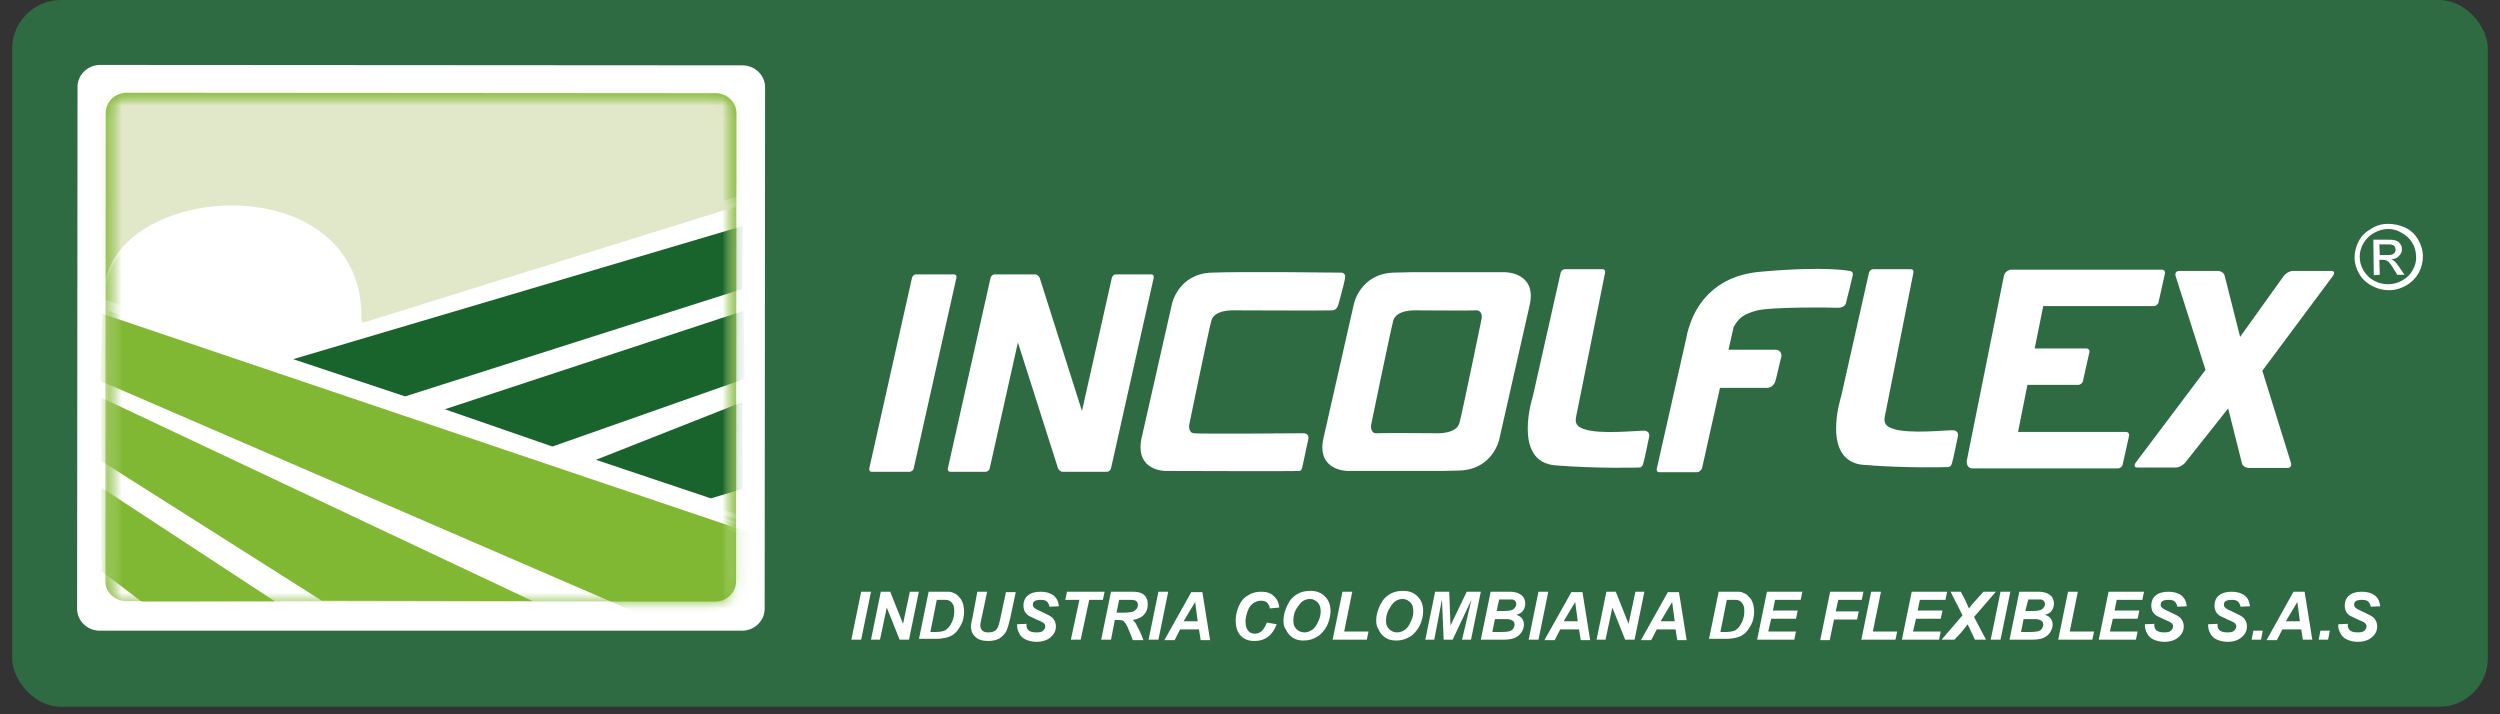
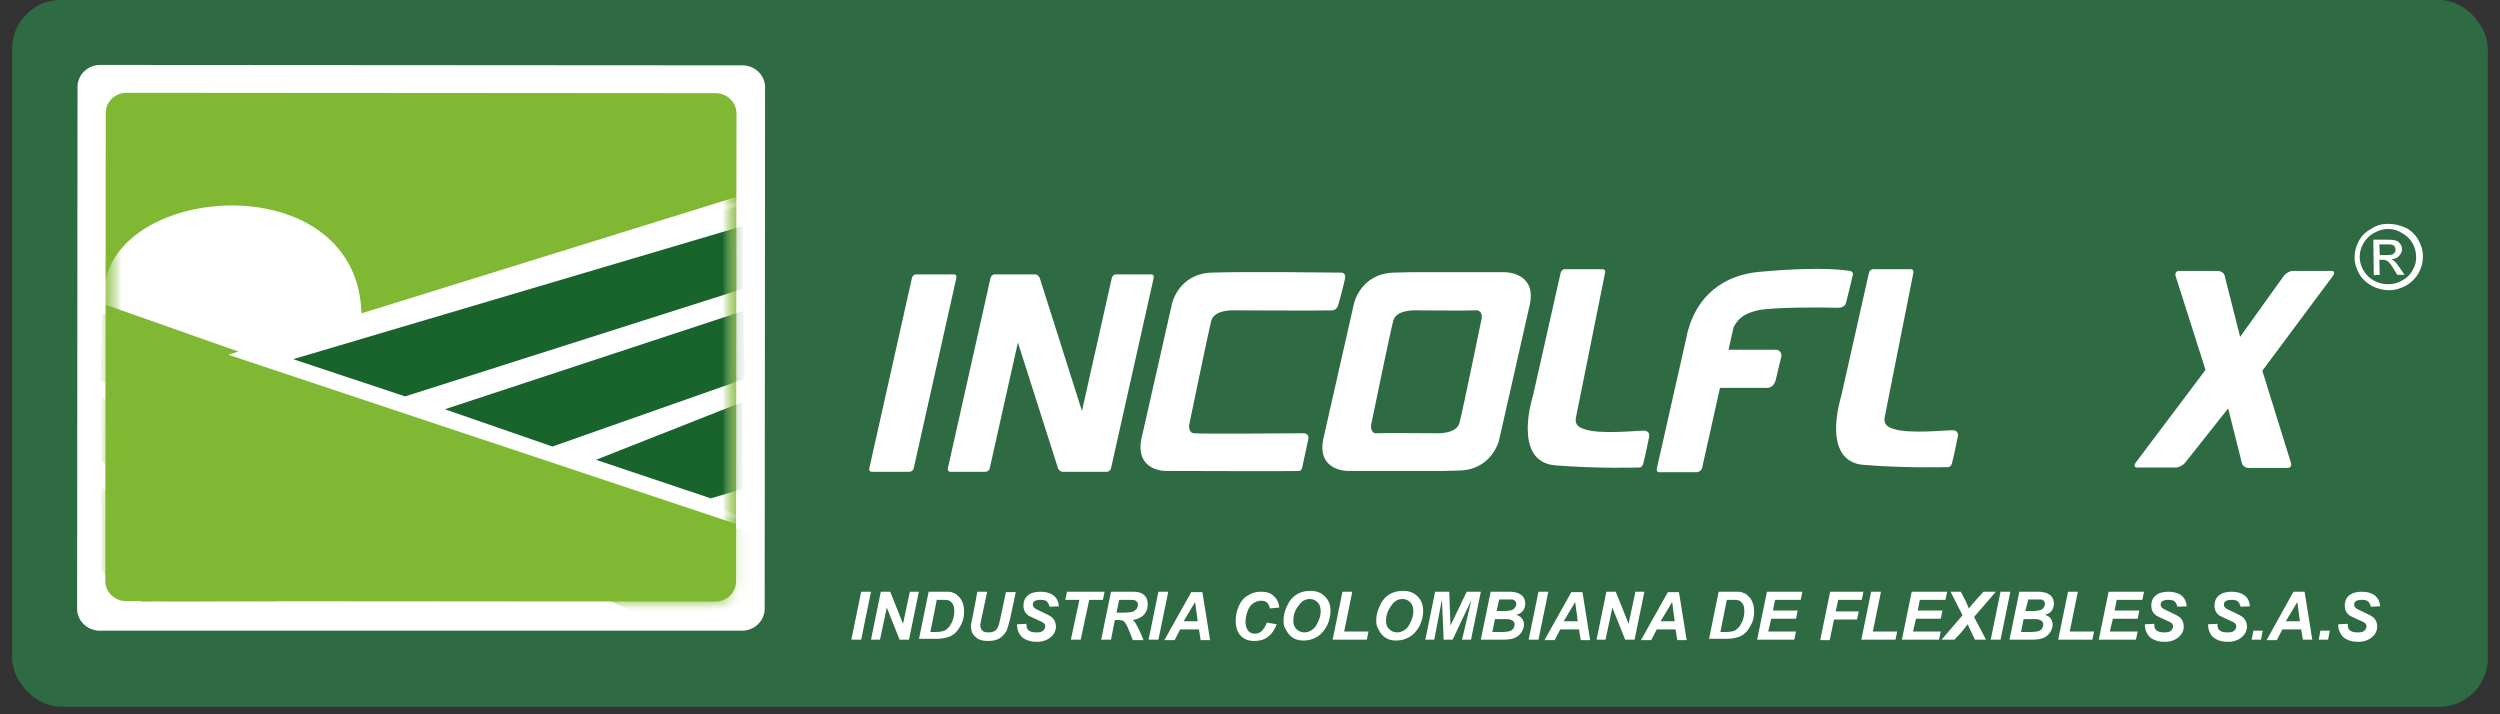
<svg xmlns="http://www.w3.org/2000/svg" width="154" height="44" viewBox="0 0 154 44" fill="none">
  <rect x="0" y="0" width="154" height="44" fill="#333333" stroke="none" />
  <rect x="0.75" width="152.5" height="43.537" rx="3" fill="#2F6B42" />
  <path fill-rule="evenodd" clip-rule="evenodd" d="M6.171 4L45.735 4.026C46.498 4.026 47.129 4.633 47.129 5.372L47.103 37.505C47.103 38.244 46.472 38.851 45.709 38.851H6.144C5.381 38.851 4.75 38.244 4.75 37.505L4.776 5.345C4.776 4.607 5.408 4 6.171 4Z" fill="white" />
  <path fill-rule="evenodd" clip-rule="evenodd" d="M7.802 5.715L44.078 5.741C44.788 5.741 45.367 6.295 45.367 6.981L45.341 35.817C45.341 36.503 44.762 37.057 44.052 37.057L7.775 37.03C7.065 37.03 6.486 36.476 6.486 35.79L6.513 6.955C6.513 6.269 7.091 5.715 7.802 5.715Z" fill="#81B833" />
  <mask id="mask0_865_25777" style="mask-type:luminance" maskUnits="userSpaceOnUse" x="6" y="5" width="40" height="33">
    <path d="M7.802 5.715L44.078 5.741C44.788 5.741 45.367 6.295 45.367 6.981L45.341 35.817C45.341 36.503 44.762 37.057 44.052 37.057L7.775 37.03C7.065 37.03 6.486 36.476 6.486 35.79L6.513 6.955C6.513 6.269 7.091 5.715 7.802 5.715Z" fill="white" />
  </mask>
  <g mask="url(#mask0_865_25777)">
    <mask id="mask1_865_25777" style="mask-type:luminance" maskUnits="userSpaceOnUse" x="6" y="5" width="40" height="36">
      <path d="M7.696 5.715L44.209 5.741C44.841 5.741 45.367 6.137 45.367 6.638L45.341 39.853C45.341 40.328 44.815 40.75 44.183 40.75L7.644 40.724C7.012 40.724 6.486 40.328 6.486 39.827L6.513 6.585C6.513 6.111 7.039 5.715 7.696 5.715Z" fill="white" />
    </mask>
    <g mask="url(#mask1_865_25777)">
      <path fill-rule="evenodd" clip-rule="evenodd" d="M45.656 12.336L14.983 21.86L45.867 32.149L45.656 12.336Z" fill="white" />
    </g>
    <mask id="mask2_865_25777" style="mask-type:luminance" maskUnits="userSpaceOnUse" x="6" y="5" width="40" height="36">
      <path d="M7.696 5.715L44.209 5.741C44.841 5.741 45.367 6.137 45.367 6.638L45.341 39.853C45.341 40.328 44.815 40.75 44.183 40.75L7.644 40.724C7.012 40.724 6.486 40.328 6.486 39.827L6.513 6.585C6.513 6.111 7.039 5.715 7.696 5.715Z" fill="white" />
    </mask>
    <g mask="url(#mask2_865_25777)">
      <path d="M45.656 12.336L14.983 21.86L45.867 32.149L45.656 12.336Z" stroke="white" stroke-width="0.567" stroke-miterlimit="22.926" />
    </g>
    <mask id="mask3_865_25777" style="mask-type:luminance" maskUnits="userSpaceOnUse" x="6" y="5" width="40" height="36">
      <path d="M7.696 5.715L44.209 5.741C44.841 5.741 45.367 6.137 45.367 6.638L45.341 39.853C45.341 40.328 44.815 40.75 44.183 40.75L7.644 40.724C7.012 40.724 6.486 40.328 6.486 39.827L6.513 6.585C6.513 6.111 7.039 5.715 7.696 5.715Z" fill="white" />
    </mask>
    <g mask="url(#mask3_865_25777)">
      <path fill-rule="evenodd" clip-rule="evenodd" d="M45.761 13.919L45.735 17.798L24.953 24.419L18.061 22.124L45.761 13.919Z" fill="#19632D" />
    </g>
    <mask id="mask4_865_25777" style="mask-type:luminance" maskUnits="userSpaceOnUse" x="6" y="5" width="40" height="36">
      <path d="M7.696 5.715L44.209 5.741C44.841 5.741 45.367 6.137 45.367 6.638L45.341 39.853C45.341 40.328 44.815 40.75 44.183 40.75L7.644 40.724C7.012 40.724 6.486 40.328 6.486 39.827L6.513 6.585C6.513 6.111 7.039 5.715 7.696 5.715Z" fill="white" />
    </mask>
    <g mask="url(#mask4_865_25777)">
      <path fill-rule="evenodd" clip-rule="evenodd" d="M45.867 23.338L34.029 27.506L27.4 25.211L45.814 19.143L45.867 23.338Z" fill="#19632D" />
    </g>
    <mask id="mask5_865_25777" style="mask-type:luminance" maskUnits="userSpaceOnUse" x="6" y="5" width="40" height="36">
      <path d="M7.696 5.715L44.209 5.741C44.841 5.741 45.367 6.137 45.367 6.638L45.341 39.853C45.341 40.328 44.815 40.75 44.183 40.75L7.644 40.724C7.012 40.724 6.486 40.328 6.486 39.827L6.513 6.585C6.513 6.111 7.039 5.715 7.696 5.715Z" fill="white" />
    </mask>
    <g mask="url(#mask5_865_25777)">
      <path fill-rule="evenodd" clip-rule="evenodd" d="M45.735 24.763L36.712 28.324L43.788 30.699L45.735 30.118V24.763Z" fill="#19632D" />
    </g>
    <mask id="mask6_865_25777" style="mask-type:luminance" maskUnits="userSpaceOnUse" x="6" y="5" width="40" height="36">
-       <path d="M7.696 5.715L44.209 5.741C44.841 5.741 45.367 6.137 45.367 6.638L45.341 39.853C45.341 40.328 44.815 40.75 44.183 40.75L7.644 40.724C7.012 40.724 6.486 40.328 6.486 39.827L6.513 6.585C6.513 6.111 7.039 5.715 7.696 5.715Z" fill="white" />
-     </mask>
+       </mask>
    <g mask="url(#mask6_865_25777)">
      <path fill-rule="evenodd" clip-rule="evenodd" d="M6.433 18.748L6.249 37.637L46.392 37.663L46.419 32.888L6.433 18.748Z" fill="white" />
    </g>
    <mask id="mask7_865_25777" style="mask-type:luminance" maskUnits="userSpaceOnUse" x="6" y="5" width="40" height="36">
      <path d="M7.696 5.715L44.209 5.741C44.841 5.741 45.367 6.137 45.367 6.638L45.341 39.853C45.341 40.328 44.815 40.75 44.183 40.75L7.644 40.724C7.012 40.724 6.486 40.328 6.486 39.827L6.513 6.585C6.513 6.111 7.039 5.715 7.696 5.715Z" fill="white" />
    </mask>
    <g mask="url(#mask7_865_25777)">
-       <path d="M6.433 18.748L6.249 37.637L46.392 37.663L46.419 32.888L6.433 18.748Z" stroke="white" stroke-width="0.567" stroke-miterlimit="22.926" />
-     </g>
+       </g>
    <mask id="mask8_865_25777" style="mask-type:luminance" maskUnits="userSpaceOnUse" x="6" y="5" width="40" height="36">
      <path d="M7.696 5.715L44.209 5.741C44.841 5.741 45.367 6.137 45.367 6.638L45.341 39.853C45.341 40.328 44.815 40.75 44.183 40.75L7.644 40.724C7.012 40.724 6.486 40.328 6.486 39.827L6.513 6.585C6.513 6.111 7.039 5.715 7.696 5.715Z" fill="white" />
    </mask>
    <g mask="url(#mask8_865_25777)">
      <path fill-rule="evenodd" clip-rule="evenodd" d="M6.302 19.328L6.197 23.47L39.027 37.664H46.393L46.419 32.889L6.302 19.328Z" fill="#81B833" />
    </g>
    <mask id="mask9_865_25777" style="mask-type:luminance" maskUnits="userSpaceOnUse" x="6" y="5" width="40" height="36">
      <path d="M7.696 5.715L44.209 5.741C44.841 5.741 45.367 6.137 45.367 6.638L45.341 39.853C45.341 40.328 44.815 40.75 44.183 40.75L7.644 40.724C7.012 40.724 6.486 40.328 6.486 39.827L6.513 6.585C6.513 6.111 7.039 5.715 7.696 5.715Z" fill="white" />
    </mask>
    <g mask="url(#mask9_865_25777)">
      <path fill-rule="evenodd" clip-rule="evenodd" d="M6.249 24.499V28.404L19.823 37.004L32.818 37.031L6.249 24.499Z" fill="#81B833" />
    </g>
    <mask id="mask10_865_25777" style="mask-type:luminance" maskUnits="userSpaceOnUse" x="6" y="5" width="40" height="36">
      <path d="M7.696 5.715L44.209 5.741C44.841 5.741 45.367 6.137 45.367 6.638L45.341 39.853C45.341 40.328 44.815 40.75 44.183 40.75L7.644 40.724C7.012 40.724 6.486 40.328 6.486 39.827L6.513 6.585C6.513 6.111 7.039 5.715 7.696 5.715Z" fill="white" />
    </mask>
    <g mask="url(#mask10_865_25777)">
      <path fill-rule="evenodd" clip-rule="evenodd" d="M6.249 30.039V35.184L8.748 37.083L16.956 37.057L6.249 30.039Z" fill="#81B833" />
    </g>
    <mask id="mask11_865_25777" style="mask-type:luminance" maskUnits="userSpaceOnUse" x="6" y="5" width="40" height="36">
      <path d="M7.696 5.715L44.209 5.741C44.841 5.741 45.367 6.137 45.367 6.638L45.341 39.853C45.341 40.328 44.815 40.75 44.183 40.75L7.644 40.724C7.012 40.724 6.486 40.328 6.486 39.827L6.513 6.585C6.513 6.111 7.039 5.715 7.696 5.715Z" fill="white" />
    </mask>
    <g mask="url(#mask11_865_25777)">
-       <path fill-rule="evenodd" clip-rule="evenodd" d="M45.656 12.627V5.425L6.17 5.398L6.328 19.355C6.065 11.387 18.982 10.094 22.349 19.882L45.656 12.627Z" fill="#E1E8C9" />
-     </g>
+       </g>
    <mask id="mask12_865_25777" style="mask-type:luminance" maskUnits="userSpaceOnUse" x="6" y="5" width="40" height="36">
      <path d="M7.696 5.715L44.209 5.741C44.841 5.741 45.367 6.137 45.367 6.638L45.341 39.853C45.341 40.328 44.815 40.75 44.183 40.75L7.644 40.724C7.012 40.724 6.486 40.328 6.486 39.827L6.513 6.585C6.513 6.111 7.039 5.715 7.696 5.715Z" fill="white" />
    </mask>
    <g mask="url(#mask12_865_25777)">
      <path fill-rule="evenodd" clip-rule="evenodd" d="M22.27 19.592L15.115 21.808L6.434 18.747C5.566 11.255 22.323 9.725 22.27 19.592Z" fill="white" />
    </g>
  </g>
  <path fill-rule="evenodd" clip-rule="evenodd" d="M60.703 29.063H58.546C58.415 29.063 58.362 28.957 58.388 28.852L61.019 17.112C61.045 17.006 61.151 16.901 61.282 16.901H61.598H63.439H63.755C63.886 16.901 63.992 17.006 64.044 17.112L66.649 25.317L68.49 17.112C68.516 17.006 68.621 16.901 68.753 16.901H70.91C71.042 16.901 71.094 17.006 71.068 17.112L68.437 28.852C68.411 28.957 68.306 29.063 68.174 29.063H67.622H66.017H65.465C65.333 29.063 65.228 28.957 65.175 28.852L62.703 21.096L60.966 28.852C60.94 28.984 60.809 29.063 60.703 29.063Z" fill="white" />
  <path fill-rule="evenodd" clip-rule="evenodd" d="M70.305 27.058L72.199 18.695C72.199 18.695 72.594 16.875 74.619 16.795C76.645 16.716 82.564 16.795 82.564 16.795C82.564 16.795 82.932 16.743 82.853 17.165C82.774 17.587 82.432 18.8 82.432 18.8C82.432 18.8 82.353 19.091 82.09 19.117C81.827 19.143 75.987 19.117 75.987 19.117C75.987 19.117 74.803 19.064 74.619 19.75C74.435 20.436 73.251 26.187 73.251 26.187C73.251 26.187 73.199 26.662 73.541 26.689C73.883 26.741 80.222 26.689 80.222 26.689C80.222 26.689 80.67 26.636 80.591 27.058C80.512 27.454 80.222 28.773 80.222 28.773C80.222 28.773 80.196 29.01 80.012 29.01C79.828 29.037 71.804 29.01 71.804 29.01C71.804 29.01 69.937 29.037 70.305 27.058Z" fill="white" />
  <path fill-rule="evenodd" clip-rule="evenodd" d="M91.008 19.117C90.982 19.117 90.955 19.117 90.929 19.117C90.666 19.143 87.194 19.117 87.194 19.117C87.194 19.117 86.01 19.064 85.826 19.75C85.641 20.436 84.458 26.187 84.458 26.187C84.458 26.187 84.405 26.636 84.721 26.689C84.747 26.689 84.773 26.689 84.8 26.689C85.063 26.662 88.535 26.689 88.535 26.689C88.535 26.689 89.719 26.741 89.903 26.055C90.087 25.37 91.271 19.618 91.271 19.618C91.271 19.618 91.35 19.196 91.008 19.117ZM81.511 27.058L83.406 18.695C83.406 18.695 83.8 16.875 85.826 16.795C86.141 16.795 86.51 16.769 86.878 16.769H86.904C86.957 16.769 87.378 16.769 87.957 16.769H87.983H88.009H88.088H88.114H88.193H88.219C89.956 16.769 92.718 16.769 92.718 16.769C92.718 16.769 94.638 16.769 94.244 18.721L92.35 27.084C92.35 27.084 91.955 28.905 89.929 28.984C89.614 28.984 89.246 29.01 88.877 29.01H88.851C88.798 29.01 88.377 29.01 87.799 29.01H87.772H87.746H87.667H87.641H87.562H87.536C85.799 29.01 83.037 29.01 83.037 29.01C83.037 29.01 81.117 29.037 81.511 27.058Z" fill="white" />
  <path fill-rule="evenodd" clip-rule="evenodd" d="M104.53 29.089H102.215C102.083 29.089 102.031 28.984 102.057 28.878L103.898 20.726C103.898 20.726 103.925 20.515 104.03 20.199L104.056 20.119C104.056 20.093 104.082 20.067 104.082 20.04C104.424 18.985 105.45 17.006 108.423 16.742C112.5 16.373 113.921 16.69 113.921 16.69C113.921 16.69 114.184 16.69 114.131 16.954C114.079 17.217 113.711 18.668 113.711 18.668C113.711 18.668 113.658 18.985 113.158 18.959C112.685 18.932 109.186 18.906 108.265 19.117C107.45 19.328 107.108 19.565 106.792 20.146L106.476 21.544C107.713 21.544 109.16 21.544 109.37 21.544C109.765 21.544 109.738 21.94 109.738 21.94C109.738 21.94 109.528 22.784 109.396 23.364C109.265 23.945 108.818 23.892 108.818 23.892H105.95L104.845 28.852C104.766 29.01 104.635 29.089 104.53 29.089Z" fill="white" />
  <path fill-rule="evenodd" clip-rule="evenodd" d="M113.421 24.393L115.13 16.795C115.157 16.689 115.262 16.584 115.394 16.584H117.708C117.84 16.584 117.893 16.689 117.866 16.795L116.104 25.659C116.025 26.029 116.156 26.266 116.577 26.398C117.551 26.767 120.023 26.477 120.339 26.504C120.707 26.556 120.602 26.899 120.602 26.899C120.602 26.899 120.313 28.324 120.234 28.561C120.155 28.825 119.918 28.773 119.918 28.773C119.918 28.773 117.524 28.852 114.841 28.641C112.105 28.456 113.421 24.393 113.421 24.393Z" fill="white" />
-   <path fill-rule="evenodd" clip-rule="evenodd" d="M121.497 28.852H122.102H123.496H130.467C130.599 28.852 130.73 28.746 130.756 28.614L131.151 26.847C131.177 26.715 131.098 26.609 130.967 26.609H124.311L124.89 23.707H128.021C128.152 23.707 128.284 23.602 128.31 23.47L128.705 21.702C128.731 21.57 128.652 21.465 128.52 21.465H125.337L125.864 18.853H132.677C132.808 18.853 132.94 18.747 132.966 18.615L133.361 16.848C133.387 16.716 133.308 16.61 133.177 16.61H125.89H124.811H123.917C123.706 16.61 123.496 16.769 123.443 16.98L121.155 28.377C121.128 28.693 121.286 28.852 121.497 28.852Z" fill="white" />
  <path fill-rule="evenodd" clip-rule="evenodd" d="M134.045 28.799H131.651C131.467 28.799 131.441 28.667 131.572 28.482L135.86 22.784L134.019 17.006C133.966 16.848 134.045 16.689 134.229 16.689H136.623C136.807 16.689 137.018 16.821 137.044 17.006L137.991 20.752L140.674 17.006C140.806 16.821 141.069 16.689 141.227 16.689H143.621C143.805 16.689 143.831 16.821 143.7 17.006L139.359 22.837L141.122 28.509C141.174 28.693 141.095 28.825 140.911 28.825H138.517C138.333 28.825 138.123 28.693 138.096 28.509L137.255 25.158L134.598 28.509C134.466 28.667 134.203 28.799 134.045 28.799Z" fill="white" />
  <path fill-rule="evenodd" clip-rule="evenodd" d="M56.021 29.063H53.706C53.574 29.063 53.522 28.957 53.548 28.852L56.179 17.112C56.205 17.006 56.31 16.901 56.442 16.901H58.757C58.888 16.901 58.941 17.006 58.914 17.112L56.284 28.852C56.258 28.984 56.126 29.063 56.021 29.063Z" fill="white" />
  <path fill-rule="evenodd" clip-rule="evenodd" d="M94.428 24.393L96.138 16.795C96.164 16.689 96.269 16.584 96.401 16.584H98.716C98.847 16.584 98.9 16.689 98.874 16.795L97.085 25.686C97.006 26.055 97.138 26.293 97.558 26.424C98.532 26.794 101.005 26.504 101.32 26.53C101.689 26.583 101.583 26.926 101.583 26.926C101.583 26.926 101.294 28.35 101.215 28.588C101.136 28.852 100.899 28.799 100.899 28.799C100.899 28.799 98.505 28.878 95.822 28.667C93.113 28.456 94.428 24.393 94.428 24.393Z" fill="white" />
  <path d="M146.593 15.713H147.04C147.251 15.713 147.409 15.687 147.461 15.608C147.54 15.555 147.566 15.476 147.566 15.37C147.566 15.318 147.54 15.239 147.514 15.186C147.487 15.133 147.435 15.107 147.356 15.08C147.277 15.054 147.172 15.054 146.988 15.054H146.567L146.593 15.713ZM146.225 16.953L146.198 14.764H146.988C147.251 14.764 147.461 14.764 147.566 14.816C147.698 14.843 147.777 14.922 147.856 15.028C147.935 15.133 147.961 15.239 147.961 15.344C147.961 15.502 147.908 15.634 147.777 15.766C147.672 15.898 147.514 15.951 147.303 15.977C147.382 16.004 147.461 16.056 147.487 16.083C147.593 16.162 147.698 16.32 147.829 16.505L148.119 16.927H147.672L147.461 16.584C147.303 16.32 147.172 16.136 147.067 16.083C146.988 16.03 146.909 16.004 146.777 16.004H146.567L146.593 16.927L146.225 16.953ZM147.119 14.104C146.83 14.104 146.54 14.183 146.251 14.342C145.962 14.5 145.751 14.711 145.593 14.975C145.436 15.239 145.357 15.529 145.357 15.819C145.357 16.109 145.436 16.399 145.593 16.663C145.751 16.927 145.962 17.138 146.251 17.296C146.54 17.455 146.83 17.508 147.119 17.508C147.435 17.508 147.724 17.428 147.987 17.27C148.277 17.112 148.487 16.901 148.619 16.637C148.777 16.373 148.855 16.083 148.829 15.793C148.829 15.502 148.75 15.212 148.592 14.948C148.435 14.685 148.198 14.473 147.935 14.342C147.698 14.183 147.409 14.104 147.119 14.104ZM147.119 13.788C147.461 13.788 147.829 13.867 148.171 14.025C148.513 14.183 148.777 14.447 148.961 14.764C149.145 15.08 149.25 15.423 149.25 15.793C149.25 16.136 149.171 16.479 148.987 16.822C148.803 17.138 148.54 17.402 148.224 17.587C147.882 17.771 147.54 17.877 147.172 17.877C146.804 17.877 146.462 17.798 146.12 17.613C145.778 17.428 145.515 17.191 145.33 16.874C145.146 16.558 145.041 16.215 145.041 15.872C145.041 15.529 145.12 15.186 145.304 14.843C145.488 14.5 145.751 14.262 146.093 14.078C146.409 13.867 146.751 13.788 147.119 13.788Z" fill="white" />
  <path d="M144.042 38.455L144.62 38.428C144.62 38.613 144.647 38.745 144.726 38.798C144.804 38.903 144.989 38.956 145.225 38.956C145.436 38.956 145.567 38.93 145.646 38.85C145.725 38.771 145.778 38.692 145.778 38.587C145.778 38.508 145.751 38.428 145.673 38.376C145.62 38.323 145.488 38.27 145.252 38.165C145.015 38.059 144.857 37.98 144.752 37.927C144.647 37.848 144.568 37.769 144.515 37.663C144.462 37.558 144.436 37.426 144.436 37.294C144.436 37.056 144.515 36.846 144.699 36.687C144.883 36.529 145.146 36.45 145.488 36.45C145.83 36.45 146.093 36.529 146.304 36.687C146.488 36.846 146.593 37.056 146.62 37.347L146.041 37.373C146.015 37.241 145.962 37.136 145.883 37.056C145.804 36.977 145.673 36.951 145.488 36.951C145.331 36.951 145.199 36.977 145.12 37.03C145.041 37.083 145.015 37.162 145.015 37.241C145.015 37.32 145.041 37.4 145.12 37.452C145.173 37.505 145.331 37.584 145.567 37.69C145.909 37.848 146.12 37.953 146.225 38.059C146.357 38.191 146.435 38.376 146.435 38.587C146.435 38.85 146.33 39.062 146.12 39.246C145.909 39.431 145.62 39.536 145.252 39.536C144.989 39.536 144.778 39.484 144.594 39.404C144.41 39.325 144.278 39.194 144.199 39.062C144.068 38.824 144.015 38.666 144.042 38.455ZM142.937 38.85H143.515L143.41 39.404H142.832L142.937 38.85ZM141.674 38.27L141.516 37.083L140.806 38.27H141.674ZM141.753 38.771H140.595L140.253 39.431H139.622L141.279 36.45H141.963L142.437 39.404H141.858L141.753 38.771ZM138.807 38.85H139.385L139.28 39.404H138.701L138.807 38.85ZM136.018 38.455L136.597 38.428C136.597 38.613 136.623 38.745 136.702 38.798C136.781 38.903 136.965 38.956 137.202 38.956C137.412 38.956 137.544 38.93 137.623 38.85C137.702 38.771 137.754 38.692 137.754 38.587C137.754 38.508 137.728 38.428 137.649 38.376C137.597 38.323 137.465 38.27 137.228 38.165C136.992 38.059 136.834 37.98 136.728 37.927C136.623 37.848 136.544 37.769 136.492 37.663C136.439 37.558 136.413 37.426 136.413 37.294C136.413 37.056 136.492 36.846 136.676 36.687C136.86 36.529 137.123 36.45 137.465 36.45C137.807 36.45 138.07 36.529 138.281 36.687C138.465 36.846 138.57 37.056 138.596 37.347L138.017 37.373C137.991 37.241 137.939 37.136 137.86 37.056C137.781 36.977 137.649 36.951 137.465 36.951C137.307 36.951 137.176 36.977 137.097 37.03C137.018 37.083 136.992 37.162 136.992 37.241C136.992 37.32 137.018 37.4 137.097 37.452C137.149 37.505 137.307 37.584 137.544 37.69C137.886 37.848 138.096 37.953 138.202 38.059C138.333 38.191 138.412 38.376 138.412 38.587C138.412 38.85 138.307 39.062 138.096 39.246C137.886 39.431 137.597 39.536 137.228 39.536C136.965 39.536 136.755 39.484 136.571 39.404C136.386 39.325 136.255 39.194 136.176 39.062C136.044 38.824 136.018 38.666 136.018 38.455ZM132.125 38.455L132.704 38.428C132.704 38.613 132.73 38.745 132.809 38.798C132.888 38.903 133.072 38.956 133.309 38.956C133.519 38.956 133.651 38.93 133.73 38.85C133.808 38.771 133.861 38.692 133.861 38.587C133.861 38.508 133.835 38.428 133.756 38.376C133.703 38.323 133.572 38.27 133.335 38.165C133.098 38.059 132.94 37.98 132.835 37.927C132.73 37.848 132.651 37.769 132.598 37.663C132.546 37.558 132.519 37.426 132.519 37.294C132.519 37.056 132.598 36.846 132.783 36.687C132.967 36.529 133.23 36.45 133.572 36.45C133.914 36.45 134.177 36.529 134.387 36.687C134.571 36.846 134.677 37.056 134.703 37.347L134.124 37.373C134.098 37.241 134.045 37.136 133.966 37.056C133.887 36.977 133.756 36.951 133.572 36.951C133.414 36.951 133.282 36.977 133.203 37.03C133.125 37.083 133.098 37.162 133.098 37.241C133.098 37.32 133.125 37.4 133.203 37.452C133.256 37.505 133.414 37.584 133.651 37.69C133.993 37.848 134.203 37.953 134.308 38.059C134.44 38.191 134.519 38.376 134.519 38.587C134.519 38.85 134.414 39.062 134.203 39.246C133.993 39.431 133.703 39.536 133.335 39.536C133.072 39.536 132.861 39.484 132.677 39.404C132.493 39.325 132.362 39.194 132.283 39.062C132.151 38.824 132.125 38.666 132.125 38.455ZM129.284 39.404L129.889 36.45H132.072L131.967 36.951H130.389L130.257 37.611H131.783L131.678 38.112H130.152L129.968 38.903H131.678L131.572 39.404H129.284ZM126.785 39.404L127.39 36.45H127.995L127.495 38.903H128.994L128.889 39.404H126.785ZM124.496 38.93H125.075C125.312 38.93 125.496 38.903 125.575 38.877C125.654 38.85 125.732 38.798 125.785 38.719C125.838 38.639 125.864 38.56 125.864 38.481C125.864 38.376 125.838 38.297 125.759 38.244C125.68 38.191 125.575 38.138 125.39 38.138H124.654L124.496 38.93ZM124.759 37.637H125.233C125.443 37.637 125.601 37.611 125.68 37.584C125.759 37.558 125.838 37.505 125.89 37.426C125.943 37.347 125.969 37.294 125.969 37.215C125.969 37.136 125.943 37.083 125.917 37.03C125.864 36.977 125.811 36.951 125.732 36.925C125.68 36.925 125.575 36.925 125.417 36.925H124.943L124.759 37.637ZM123.786 39.404L124.391 36.45H125.39C125.601 36.45 125.759 36.45 125.838 36.476C125.996 36.502 126.101 36.529 126.206 36.608C126.311 36.661 126.39 36.74 126.443 36.846C126.495 36.951 126.522 37.056 126.522 37.188C126.522 37.347 126.469 37.505 126.39 37.611C126.311 37.742 126.153 37.822 125.969 37.874C126.127 37.927 126.232 37.98 126.311 38.085C126.39 38.191 126.443 38.323 126.443 38.455C126.443 38.639 126.39 38.798 126.285 38.956C126.18 39.114 126.048 39.22 125.864 39.299C125.68 39.378 125.443 39.404 125.127 39.404H123.786ZM122.628 39.404L123.233 36.45H123.838L123.233 39.404H122.628ZM120.392 39.404H119.603L120.892 37.901L120.156 36.45H120.787L121.076 37.004C121.076 37.03 121.155 37.162 121.26 37.426C121.26 37.452 121.287 37.452 121.287 37.479C121.445 37.268 121.576 37.109 121.708 36.977L122.181 36.45H122.944L121.602 38.006L122.339 39.404H121.655L121.445 38.956C121.339 38.719 121.26 38.56 121.208 38.455C121.155 38.534 121.024 38.692 120.813 38.956L120.392 39.404ZM117.157 39.404L117.762 36.45H119.945L119.84 36.951H118.261L118.13 37.611H119.656L119.55 38.112H118.025L117.841 38.903H119.55L119.445 39.404H117.157ZM114.658 39.404L115.263 36.45H115.868L115.368 38.903H116.867L116.762 39.404H114.658ZM112.132 39.404L112.737 36.45H114.789L114.684 36.951H113.237L113.079 37.663H114.5L114.394 38.165H112.974L112.711 39.431H112.132V39.404ZM108.239 39.404L108.844 36.45H111.027L110.922 36.951H109.344L109.212 37.611H110.738L110.633 38.112H109.107L108.923 38.903H110.633L110.527 39.404H108.239ZM105.976 38.93H106.292C106.503 38.93 106.687 38.903 106.766 38.877C106.871 38.85 106.95 38.798 107.029 38.719C107.16 38.613 107.239 38.455 107.318 38.297C107.397 38.112 107.45 37.901 107.45 37.663C107.45 37.452 107.423 37.294 107.344 37.188C107.265 37.083 107.187 37.004 107.081 36.977C107.002 36.951 106.897 36.951 106.713 36.951H106.371L105.976 38.93ZM105.266 39.404L105.871 36.45H106.66C106.871 36.45 107.029 36.45 107.081 36.45C107.213 36.45 107.318 36.476 107.397 36.529C107.502 36.555 107.581 36.608 107.66 36.687C107.739 36.766 107.818 36.846 107.871 36.925C107.923 37.03 107.976 37.136 108.002 37.241C108.028 37.373 108.055 37.505 108.055 37.637C108.055 37.953 108.002 38.244 107.871 38.481C107.739 38.719 107.607 38.93 107.423 39.062C107.292 39.167 107.108 39.246 106.871 39.299C106.739 39.325 106.555 39.352 106.292 39.352H105.266V39.404ZM103.162 38.27L103.004 37.083L102.294 38.27H103.162ZM103.214 38.771H102.057L101.715 39.431H101.084L102.741 36.476H103.425L103.898 39.431H103.32L103.214 38.771ZM100.689 39.404H100.11L99.321 37.426L98.9 39.404H98.348L98.953 36.45H99.531L100.321 38.428L100.742 36.45H101.294L100.689 39.404ZM97.19 38.27L97.032 37.083L96.322 38.27H97.19ZM97.269 38.771H96.112L95.77 39.431H95.138L96.796 36.476H97.48L97.953 39.431H97.374L97.269 38.771ZM94.165 39.404L94.77 36.45H95.375L94.77 39.404H94.165ZM91.929 38.93H92.508C92.745 38.93 92.929 38.903 93.007 38.877C93.087 38.85 93.165 38.798 93.218 38.719C93.271 38.639 93.297 38.56 93.297 38.481C93.297 38.376 93.271 38.297 93.192 38.244C93.113 38.191 93.007 38.138 92.823 38.138H92.087L91.929 38.93ZM92.192 37.637H92.666C92.876 37.637 93.034 37.611 93.113 37.584C93.192 37.558 93.271 37.505 93.323 37.426C93.376 37.347 93.402 37.294 93.402 37.215C93.402 37.136 93.376 37.083 93.35 37.03C93.297 36.977 93.244 36.951 93.165 36.925C93.113 36.925 93.007 36.925 92.85 36.925H92.35L92.192 37.637ZM91.219 39.404L91.824 36.45H92.823C93.034 36.45 93.192 36.45 93.271 36.476C93.428 36.502 93.534 36.529 93.639 36.608C93.744 36.661 93.823 36.74 93.876 36.846C93.928 36.951 93.955 37.056 93.955 37.188C93.955 37.347 93.902 37.505 93.823 37.611C93.744 37.742 93.586 37.822 93.402 37.874C93.56 37.927 93.665 37.98 93.744 38.085C93.823 38.191 93.876 38.323 93.876 38.455C93.876 38.639 93.823 38.798 93.718 38.956C93.613 39.114 93.481 39.22 93.297 39.299C93.113 39.378 92.876 39.404 92.56 39.404H91.219ZM89.483 39.404H88.93L88.825 36.925L88.351 39.404H87.799L88.404 36.45H89.272L89.351 38.534L90.351 36.45H91.219L90.614 39.404H90.061L90.64 36.951L89.483 39.404ZM85.379 38.244C85.379 38.455 85.431 38.613 85.563 38.745C85.694 38.877 85.852 38.956 86.063 38.956C86.221 38.956 86.378 38.903 86.536 38.798C86.694 38.692 86.799 38.534 86.904 38.297C87.01 38.085 87.062 37.874 87.062 37.663C87.062 37.426 87.01 37.241 86.878 37.109C86.747 36.977 86.589 36.898 86.405 36.898C86.115 36.898 85.879 37.03 85.694 37.32C85.484 37.611 85.379 37.901 85.379 38.244ZM84.774 38.244C84.774 38.059 84.8 37.874 84.853 37.69C84.931 37.426 85.037 37.215 85.168 37.004C85.3 36.819 85.484 36.661 85.694 36.555C85.905 36.45 86.142 36.397 86.431 36.397C86.799 36.397 87.089 36.502 87.325 36.74C87.562 36.977 87.667 37.268 87.667 37.637C87.667 37.953 87.588 38.244 87.457 38.534C87.299 38.824 87.115 39.062 86.852 39.22C86.589 39.378 86.326 39.457 86.01 39.457C85.747 39.457 85.51 39.404 85.326 39.273C85.142 39.141 85.01 38.982 84.931 38.798C84.826 38.639 84.774 38.455 84.774 38.244ZM82.091 39.404L82.695 36.45H83.3L82.801 38.903H84.3L84.195 39.404H82.091ZM79.67 38.244C79.67 38.455 79.723 38.613 79.854 38.745C79.986 38.877 80.144 38.956 80.354 38.956C80.512 38.956 80.67 38.903 80.828 38.798C80.986 38.692 81.091 38.534 81.196 38.297C81.301 38.085 81.354 37.874 81.354 37.663C81.354 37.426 81.301 37.241 81.17 37.109C81.038 36.977 80.88 36.898 80.696 36.898C80.407 36.898 80.17 37.03 79.986 37.32C79.749 37.611 79.67 37.901 79.67 38.244ZM79.065 38.244C79.065 38.059 79.091 37.874 79.144 37.69C79.223 37.426 79.328 37.215 79.46 37.004C79.591 36.819 79.775 36.661 79.986 36.555C80.196 36.45 80.433 36.397 80.722 36.397C81.091 36.397 81.38 36.502 81.617 36.74C81.854 36.977 81.959 37.268 81.959 37.637C81.959 37.953 81.88 38.244 81.749 38.534C81.591 38.824 81.406 39.062 81.143 39.22C80.88 39.378 80.617 39.457 80.302 39.457C80.039 39.457 79.802 39.404 79.618 39.273C79.433 39.141 79.302 38.982 79.223 38.798C79.091 38.639 79.065 38.455 79.065 38.244ZM78.039 38.349L78.644 38.455C78.513 38.798 78.355 39.035 78.118 39.22C77.882 39.404 77.592 39.484 77.276 39.484C76.908 39.484 76.645 39.378 76.435 39.167C76.224 38.956 76.119 38.639 76.119 38.217C76.119 37.874 76.198 37.584 76.329 37.294C76.461 37.004 76.645 36.793 76.908 36.661C77.145 36.502 77.408 36.45 77.697 36.45C78.013 36.45 78.276 36.529 78.46 36.714C78.644 36.872 78.776 37.109 78.802 37.426L78.223 37.479C78.197 37.294 78.118 37.188 78.039 37.109C77.934 37.03 77.829 37.004 77.671 37.004C77.513 37.004 77.355 37.056 77.198 37.162C77.04 37.268 76.934 37.426 76.856 37.637C76.777 37.848 76.724 38.059 76.724 38.297C76.724 38.534 76.777 38.719 76.882 38.85C76.987 38.982 77.145 39.035 77.303 39.035C77.461 39.035 77.592 38.982 77.724 38.877C77.882 38.692 77.96 38.56 78.039 38.349ZM73.778 38.27L73.62 37.083L72.91 38.27H73.778ZM73.857 38.771H72.699L72.357 39.431H71.726L73.383 36.476H74.067L74.541 39.431H73.962L73.857 38.771ZM70.752 39.404L71.358 36.45H71.963L71.358 39.404H70.752ZM68.779 37.742H69.095C69.411 37.742 69.648 37.716 69.753 37.69C69.858 37.663 69.937 37.584 70.016 37.505C70.069 37.426 70.095 37.347 70.095 37.241C70.095 37.136 70.042 37.056 69.963 37.004C69.911 36.977 69.805 36.951 69.621 36.951H68.937L68.779 37.742ZM68.438 39.404H67.832L68.438 36.45H69.753C69.99 36.45 70.147 36.476 70.279 36.529C70.41 36.582 70.516 36.661 70.595 36.793C70.674 36.925 70.7 37.056 70.7 37.241C70.7 37.505 70.621 37.69 70.463 37.874C70.305 38.033 70.095 38.138 69.779 38.191C69.858 38.27 69.937 38.349 69.99 38.455C70.121 38.692 70.279 39.009 70.437 39.431H69.779C69.727 39.273 69.621 39.009 69.463 38.639C69.385 38.455 69.279 38.323 69.2 38.244C69.148 38.217 69.043 38.191 68.911 38.191H68.674L68.438 39.404ZM66.57 39.404H65.965L66.491 36.951H65.623L65.728 36.45H68.043L67.938 36.951H67.096L66.57 39.404ZM62.65 38.455L63.229 38.428C63.229 38.613 63.255 38.745 63.334 38.798C63.413 38.903 63.597 38.956 63.834 38.956C64.044 38.956 64.176 38.93 64.255 38.85C64.334 38.771 64.386 38.692 64.386 38.587C64.386 38.508 64.36 38.428 64.281 38.376C64.228 38.323 64.097 38.27 63.86 38.165C63.623 38.059 63.466 37.98 63.36 37.927C63.255 37.848 63.176 37.769 63.124 37.663C63.071 37.558 63.045 37.426 63.045 37.294C63.045 37.056 63.124 36.846 63.308 36.687C63.492 36.529 63.755 36.45 64.097 36.45C64.439 36.45 64.702 36.529 64.912 36.687C65.097 36.846 65.202 37.056 65.228 37.347L64.649 37.373C64.623 37.241 64.57 37.136 64.492 37.056C64.413 36.977 64.281 36.951 64.097 36.951C63.939 36.951 63.808 36.977 63.729 37.03C63.65 37.083 63.623 37.162 63.623 37.241C63.623 37.32 63.65 37.4 63.729 37.452C63.781 37.505 63.939 37.584 64.176 37.69C64.518 37.848 64.728 37.953 64.834 38.059C64.965 38.191 65.044 38.376 65.044 38.587C65.044 38.85 64.939 39.062 64.728 39.246C64.518 39.431 64.228 39.536 63.86 39.536C63.597 39.536 63.387 39.484 63.203 39.404C63.019 39.325 62.887 39.194 62.808 39.062C62.676 38.824 62.65 38.666 62.65 38.455ZM60.204 36.45H60.809L60.467 38.059L60.388 38.455C60.388 38.481 60.388 38.508 60.388 38.56C60.388 38.666 60.44 38.771 60.519 38.85C60.598 38.93 60.73 38.956 60.888 38.956C61.045 38.956 61.151 38.93 61.256 38.877C61.361 38.824 61.414 38.745 61.466 38.639C61.519 38.534 61.572 38.349 61.624 38.085L61.966 36.476H62.571L62.229 38.085C62.15 38.428 62.071 38.692 61.992 38.877C61.887 39.062 61.756 39.194 61.572 39.325C61.388 39.431 61.151 39.484 60.861 39.484C60.519 39.484 60.256 39.404 60.072 39.22C59.888 39.062 59.809 38.824 59.809 38.56C59.809 38.508 59.809 38.455 59.835 38.376C59.835 38.323 59.862 38.217 59.914 38.006L60.204 36.45ZM57.31 38.93H57.626C57.836 38.93 58.02 38.903 58.099 38.877C58.204 38.85 58.283 38.798 58.362 38.719C58.494 38.613 58.573 38.455 58.652 38.297C58.73 38.112 58.783 37.901 58.783 37.663C58.783 37.452 58.757 37.294 58.678 37.188C58.599 37.083 58.52 37.004 58.415 36.977C58.336 36.951 58.231 36.951 58.047 36.951H57.705L57.31 38.93ZM56.6 39.404L57.205 36.45H57.994C58.204 36.45 58.362 36.45 58.415 36.45C58.546 36.45 58.652 36.476 58.73 36.529C58.836 36.555 58.915 36.608 58.994 36.687C59.072 36.766 59.151 36.846 59.204 36.925C59.257 37.03 59.309 37.136 59.336 37.241C59.362 37.373 59.388 37.505 59.388 37.637C59.388 37.953 59.336 38.244 59.204 38.481C59.072 38.719 58.941 38.93 58.757 39.062C58.625 39.167 58.441 39.246 58.204 39.299C58.073 39.325 57.889 39.352 57.626 39.352H56.6V39.404ZM55.995 39.404H55.416L54.627 37.426L54.206 39.404H53.653L54.258 36.45H54.837L55.626 38.428L56.047 36.45H56.6L55.995 39.404ZM52.443 39.404L53.048 36.45H53.653L53.048 39.404H52.443Z" fill="white" />
</svg>